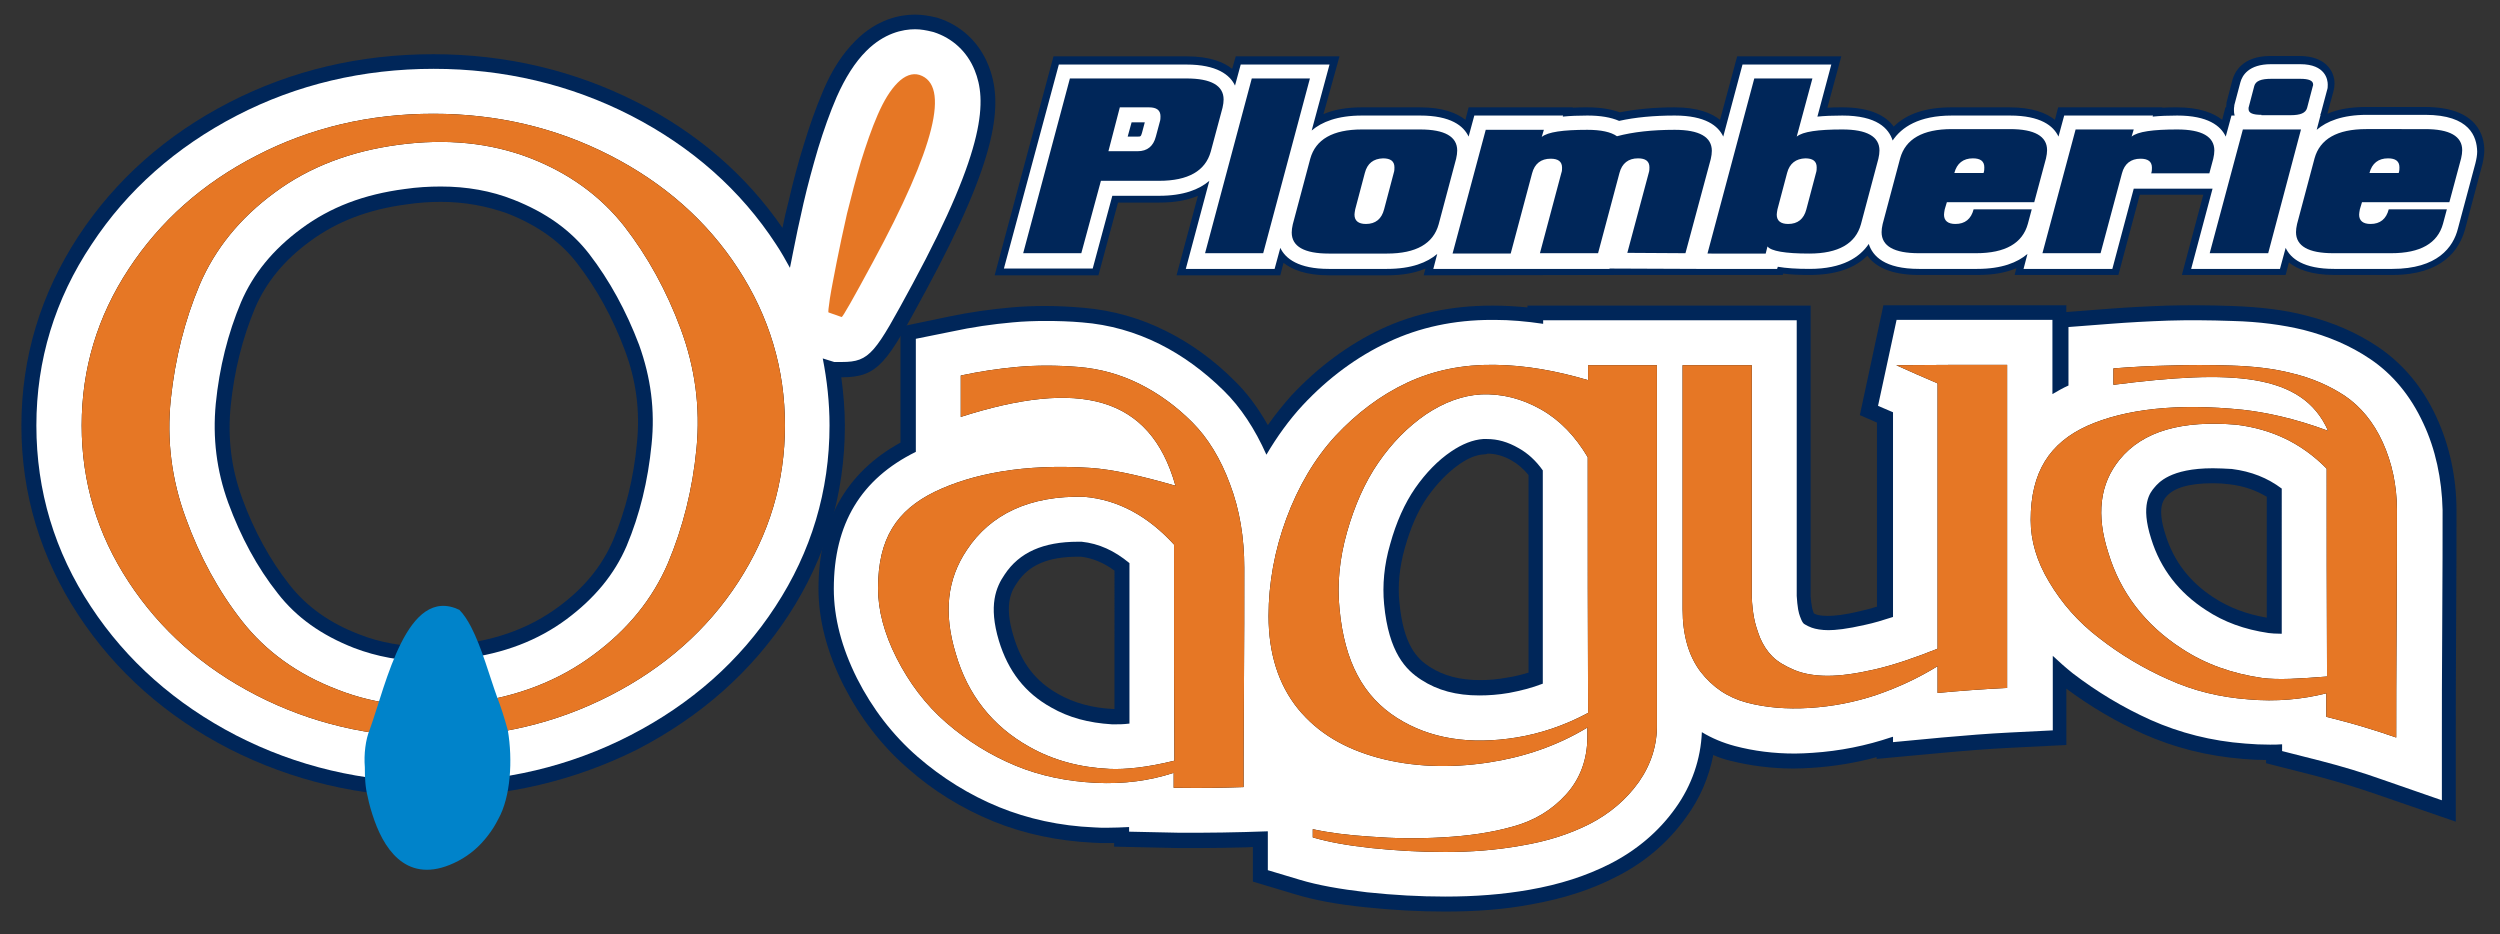
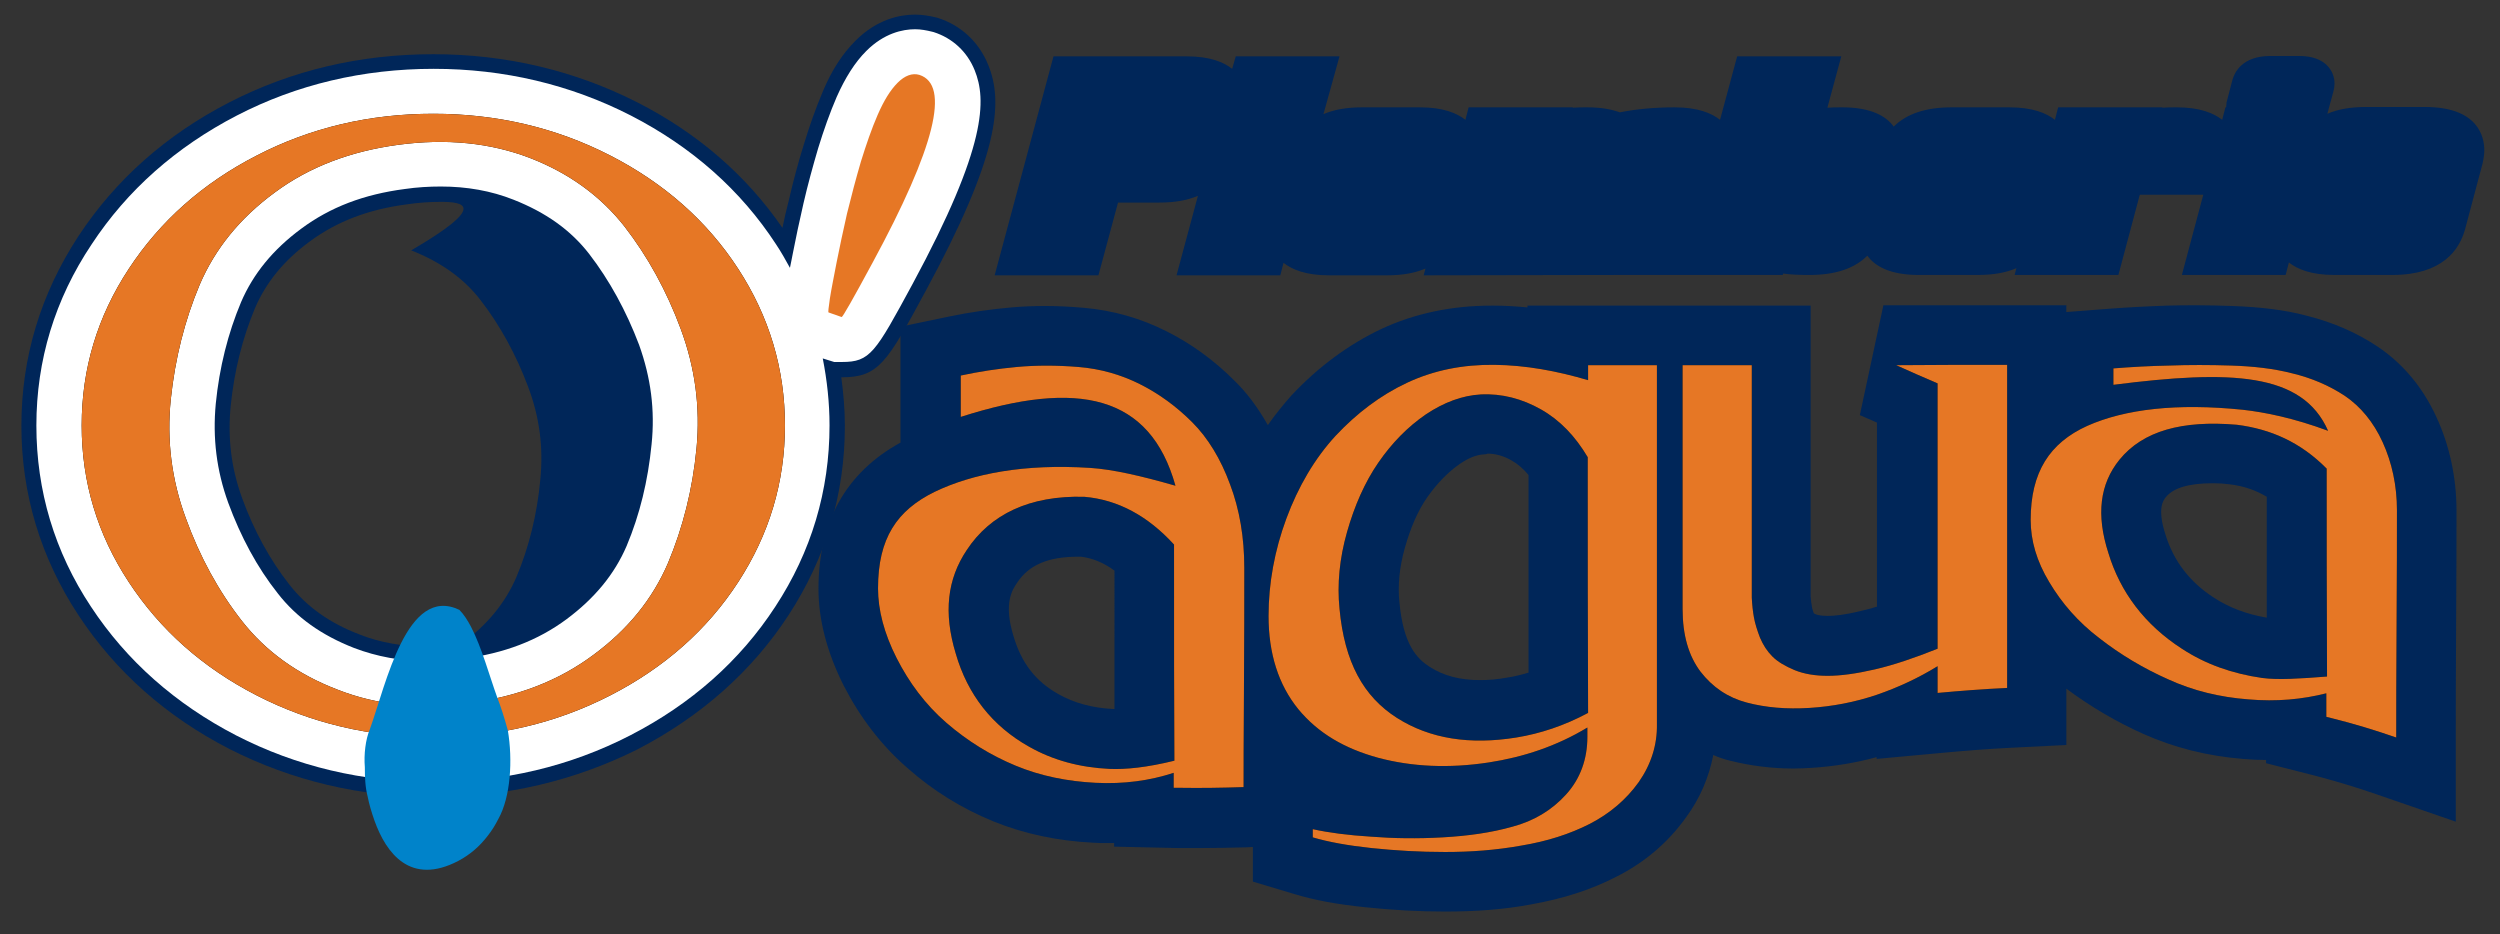
<svg xmlns="http://www.w3.org/2000/svg" version="1.1" id="Layer_1" x="0px" y="0px" viewBox="0 0 701 262" enable-background="new 0 0 701 262" xml:space="preserve">
  <rect x="0" y="0" width="701" height="262" fill="#333333" stroke="none" />
-   <path fill="#002659" d="M121.5,223.5c-20.4,0-39.7-4.6-57.2-13.5c-17.7-9.1-31.9-21.7-42.3-37.5c-10.6-16.1-16-34-16-53.1  c0-19.2,5.4-37,16-53.2c10.4-15.8,24.6-28.4,42.3-37.5c17.5-9,36.7-13.5,57.2-13.5c20.4,0,39.7,4.6,57.2,13.5  c16.9,8.6,30.6,20.5,40.7,35.2c0.5-2.5,1.1-5.1,1.8-7.8c1.2-5.2,2.6-10.5,4.2-15.6c1.6-5.3,3.4-10.3,5.3-14.8  c2.5-6,5.5-10.6,9.2-14.3c6-6,12.4-7.3,16.6-7.3c2,0,4,0.3,6,0.8l0.4,0.1c6.6,2.1,11.6,6.8,14.2,13.2c4.3,10.6,3,25.5-17.6,63.5  c-10.8,20-13.1,24.1-23.5,24.1h-0.1c0.6,4.5,1,9,1,13.6c0,19.1-5.3,37-15.8,53.1c-10.3,15.8-24.6,28.4-42.3,37.6  C161.2,218.9,141.9,223.5,121.5,223.5z M123.6,56.6c-3,0-6.2,0.2-9.5,0.7c-10.8,1.4-19.6,4.8-27.1,10.3C79.6,73,74.6,79.2,71.5,86.4  c-3.5,8.4-5.8,17.5-6.8,27.3c-0.9,9,0.1,17.5,3.2,26c3.3,9.1,7.8,17.3,13.3,24.3c4.8,6.1,11.2,10.7,19.6,13.9  c5.8,2.3,12.2,3.4,19,3.4c3.1,0,6.2-0.2,9.5-0.7c10.8-1.4,19.6-4.8,27.1-10.3c7.4-5.4,12.4-11.6,15.5-18.8  c3.5-8.3,5.8-17.5,6.7-27.3c0.9-9-0.2-17.5-3.4-26c-3.4-9.1-7.9-17.3-13.4-24.4c-4.7-6.1-11.1-10.6-19.4-13.9  C136.6,57.8,130.3,56.6,123.6,56.6z" />
+   <path fill="#002659" d="M121.5,223.5c-20.4,0-39.7-4.6-57.2-13.5c-17.7-9.1-31.9-21.7-42.3-37.5c-10.6-16.1-16-34-16-53.1  c0-19.2,5.4-37,16-53.2c10.4-15.8,24.6-28.4,42.3-37.5c17.5-9,36.7-13.5,57.2-13.5c20.4,0,39.7,4.6,57.2,13.5  c16.9,8.6,30.6,20.5,40.7,35.2c0.5-2.5,1.1-5.1,1.8-7.8c1.2-5.2,2.6-10.5,4.2-15.6c1.6-5.3,3.4-10.3,5.3-14.8  c2.5-6,5.5-10.6,9.2-14.3c6-6,12.4-7.3,16.6-7.3c2,0,4,0.3,6,0.8l0.4,0.1c6.6,2.1,11.6,6.8,14.2,13.2c4.3,10.6,3,25.5-17.6,63.5  c-10.8,20-13.1,24.1-23.5,24.1h-0.1c0.6,4.5,1,9,1,13.6c0,19.1-5.3,37-15.8,53.1c-10.3,15.8-24.6,28.4-42.3,37.6  C161.2,218.9,141.9,223.5,121.5,223.5z M123.6,56.6c-3,0-6.2,0.2-9.5,0.7c-10.8,1.4-19.6,4.8-27.1,10.3C79.6,73,74.6,79.2,71.5,86.4  c-3.5,8.4-5.8,17.5-6.8,27.3c-0.9,9,0.1,17.5,3.2,26c3.3,9.1,7.8,17.3,13.3,24.3c4.8,6.1,11.2,10.7,19.6,13.9  c5.8,2.3,12.2,3.4,19,3.4c3.1,0,6.2-0.2,9.5-0.7c7.4-5.4,12.4-11.6,15.5-18.8  c3.5-8.3,5.8-17.5,6.7-27.3c0.9-9-0.2-17.5-3.4-26c-3.4-9.1-7.9-17.3-13.4-24.4c-4.7-6.1-11.1-10.6-19.4-13.9  C136.6,57.8,130.3,56.6,123.6,56.6z" />
  <path fill="#FFFFFF" d="M233.9,101.5h2.2c7.9,0,9.3-2.5,19.8-21.9c20.9-38.7,20.7-51.7,17.4-59.9c-2.1-5.2-6.2-9-11.5-10.7l-0.4-0.1  c-1.6-0.4-3.2-0.7-4.8-0.7c-3.5,0-8.7,1.1-13.7,6.1c-3.2,3.2-5.9,7.5-8.3,12.9c-1.9,4.4-3.6,9.2-5.2,14.4  c-1.5,5.1-2.9,10.2-4.1,15.4c-1.2,5.2-2.2,10-3,14.1c-0.3,1.4-0.5,2.7-0.8,4c-1.2-2.2-2.5-4.5-3.9-6.6  c-9.9-15.2-23.6-27.3-40.7-36.1c-17-8.7-35.6-13.1-55.3-13.1c-19.8,0-38.4,4.4-55.2,13.1c-17,8.8-30.7,20.9-40.7,36.1  C15.4,83.9,10.2,101,10.2,119.3c0,18.3,5.1,35.4,15.3,50.8c10,15.2,23.7,27.3,40.7,36.1c16.9,8.7,35.5,13.1,55.2,13.1  c19.8,0,38.4-4.4,55.3-13.1c17.1-8.8,30.8-20.9,40.7-36.1c10.1-15.4,15.2-32.5,15.2-50.8c0-6.4-0.7-12.7-1.9-18.8L233.9,101.5z   M182.7,124.6c-1,10.2-3.3,19.7-7,28.5c-3.4,7.9-8.9,14.6-16.8,20.5c-8.1,6-17.5,9.6-29,11.1c-3.4,0.5-6.8,0.7-10.1,0.7  c-7.3,0-14.2-1.3-20.5-3.7c-9.2-3.6-16.2-8.6-21.4-15.3c-5.8-7.3-10.4-15.9-13.9-25.4c-3.3-9.1-4.4-18.2-3.5-27.8  c1-10.1,3.4-19.7,7.1-28.5c3.4-7.9,8.9-14.7,16.9-20.6c8.1-6,17.5-9.6,29-11.1c3.4-0.5,6.8-0.7,10.1-0.7c7.3,0,14.1,1.2,20.4,3.7  c9.1,3.6,16,8.5,21.2,15.2c5.7,7.4,10.4,16,14,25.5C182.5,105.9,183.7,115,182.7,124.6z" />
  <path fill="#002659" d="M405.2,255.6c-7.3,0-14.6-0.4-22.3-1.2c-7.9-0.8-14.3-2-19.6-3.6l-12-3.6v-9.7l-2,0.1  c-4.4,0.1-8.7,0.2-12.9,0.2c-2,0-3.9,0-5.9,0l-18.1-0.4v-1c-0.7,0-1.3,0-2,0c-1.3,0-2.5,0-3.8-0.1c-10.1-0.5-19.5-2.5-28.1-6  c-8.8-3.6-16.9-8.6-24-14.9c-7.4-6.4-13.4-14.3-18-23.3c-4.6-9.2-7-18.3-7-27c0-18.8,7.7-32.6,23-41V91.6l13.4-2.8  c6.2-1.3,12-2.1,17.7-2.6c3.2-0.3,6.5-0.4,9.7-0.4c3.5,0,7,0.2,10.5,0.5c8.2,0.7,16,2.9,23.3,6.6c6.8,3.4,13.2,8,19,13.8  c3.6,3.5,6.7,7.7,9.4,12.5c2.1-3,4.3-5.7,6.6-8.3c7.5-8,16-14.3,25.3-18.7c9.3-4.3,19.6-6.5,30.8-6.5l0.8,0c3,0,6.2,0.2,9.3,0.5  v-0.5l79.4,0v81.6c0.1,1,0.2,2.1,0.4,3.1c0,0.2,0.2,0.7,0.5,1.6c0.2,0.1,0.4,0.2,0.7,0.3c0.2,0.1,1.2,0.4,3.2,0.4  c1.6,0,4.5-0.2,9.3-1.4c1.4-0.3,2.9-0.7,4.5-1.2v-51.6l-4.8-2.1l6.6-30.8l51.3,0v1.9l11.6-0.9c5.2-0.4,10.8-0.7,16.6-0.9  c2.8-0.1,5.7-0.1,8.7-0.1c3.1,0,6.3,0.1,9.7,0.2c7.9,0.3,14.7,1.1,20.7,2.7c7.5,1.9,14,4.7,20,8.7c7,4.7,12.6,11.3,16.5,19.8  c3.6,7.8,5.6,16.8,5.6,26.1c0,7.2,0,17.8-0.1,31.9c-0.1,14.1-0.1,24.7-0.1,31.8v23.6l-22.3-7.7c-5.5-1.9-11.1-3.6-16.8-5.1  l-14.1-3.6v-0.9c-2.1,0-4.3-0.1-6.5-0.3c-10-0.8-19.4-3.2-27.9-7c-7.6-3.4-14.9-7.7-21.6-12.7v15.8l-16,0.8  c-6,0.3-12.3,0.8-18.8,1.4l-18.4,1.7v-0.5c-5.8,1.6-11.9,2.6-18.1,3c-1.8,0.1-3.5,0.2-5.2,0.2c-6.2,0-12.2-0.8-17.8-2.2  c-1.6-0.4-3.2-0.9-4.7-1.6c-1.2,6.2-3.7,12.1-7.5,17.3c-5.1,7.2-11.8,12.9-19.8,16.9c-7,3.6-14.8,6.1-23.8,7.7  C421.9,255,414,255.6,405.2,255.6L405.2,255.6z M302.3,156.1c-8.4,0-13.8,2.3-17.1,7.3c-1.3,1.9-3.9,5.7-1,15  c2.2,7.5,6.2,12.7,12.7,16.3c4.3,2.4,9.3,3.8,15.2,4.1l0.4,0V160c-3-2.2-6.1-3.5-9.4-3.9L302.3,156.1z M416.2,127.4  c-2.2,0.1-4.4,1-6.9,2.7c-3.3,2.3-6.3,5.4-9,9.2c-2.7,3.8-4.8,8.7-6.4,14.4c-1.5,5.3-2,10.5-1.5,15.2c1.1,11.9,4.9,15.8,8.5,18.1  c3.9,2.5,8.5,3.7,14.1,3.7c2.4,0,4.9-0.2,7.6-0.7c2-0.3,4-0.8,6-1.4v-55.4c-1.4-1.7-2.9-3-4.6-4c-2.4-1.4-4.7-2-6.9-2  C416.7,127.4,416.4,127.4,416.2,127.4z M620.5,135.5c-6.7,0-11.1,1.3-13.2,3.9c-0.7,0.9-2.5,3.1-0.1,10.5  c2.3,7.5,6.9,13.4,13.6,17.7c4.3,2.8,9.1,4.6,14.8,5.6v-33.9c-3-1.8-6.3-3-10.4-3.5C623.7,135.6,622.1,135.5,620.5,135.5z" />
-   <path fill="#FFFFFF" d="M679.5,118.7c-3.6-7.8-8.7-13.9-15-18.1c-5.5-3.7-11.6-6.3-18.6-8.1c-5.8-1.4-12.3-2.3-19.9-2.5  c-3.3-0.1-6.5-0.2-9.5-0.2c-2.9,0-5.8,0-8.5,0.1c-5.7,0.2-11.2,0.5-16.3,0.9L580,91.7v16.4c-1.6,0.7-3.1,1.6-4.5,2.4V89.7l-43.7,0  l-5.2,24.1c1.4,0.6,2.8,1.2,4.2,1.8v57.4c-2.8,0.9-5.4,1.7-7.8,2.2c-5.2,1.2-8.4,1.5-10.3,1.5h0c-1.9,0-3.6-0.3-4.7-0.7  c-1.6-0.6-2.1-1.1-2.2-1.1c-0.1-0.1-0.4-0.4-0.7-1.1c-0.6-1.4-0.8-2.3-0.9-2.9c-0.2-1.1-0.3-2.4-0.4-3.8V89.8l-44.6,0l0,0l-26.5,0v1  c-4.7-0.7-9.2-1.1-13.6-1.1l-0.8,0c-10.6,0-20.3,2.1-29,6.2c-8.8,4.1-16.9,10.1-24,17.7c-3.8,4.1-7.2,8.8-10.2,13.9  c-3.2-7.2-7.2-13.3-12-18c-5.5-5.4-11.5-9.8-17.9-13c-6.8-3.4-14.1-5.5-21.8-6.1c-3.4-0.3-6.8-0.4-10.1-0.4c-3.1,0-6.3,0.1-9.4,0.4  c-5.6,0.5-11.2,1.3-17.2,2.6L256.8,95v31.7c0,0,0,0,0,0c-15.4,7.6-23,20.2-23,38.4c0,8.1,2.2,16.5,6.5,25.1c4.3,8.5,10,15.9,17,22  c6.8,5.9,14.5,10.7,22.8,14.1c8.1,3.3,17.1,5.3,26.7,5.7c1.2,0.1,2.4,0.1,3.6,0.1c2.1,0,4.1-0.1,6.2-0.2v1.3l14,0.3  c1.9,0,3.9,0,5.8,0c4.2,0,8.5-0.1,12.8-0.2l6.3-0.2v10.9l9,2.7c5,1.5,11.1,2.6,18.8,3.5c7.6,0.8,14.8,1.2,21.9,1.2h0  c8.5,0,16.2-0.6,23.6-1.9c8.6-1.5,16-3.9,22.7-7.3c7.4-3.8,13.6-9,18.3-15.6c4.6-6.4,7.1-13.8,7.4-21.3c2.8,1.7,5.9,3,9.3,3.9  c5.3,1.4,10.9,2.1,16.8,2.1c1.6,0,3.3-0.1,4.9-0.2c7.7-0.5,15.1-2,22.2-4.4c0.1,0,0.2-0.1,0.4-0.1v1.5l13.8-1.3  c6.6-0.6,13-1.1,19-1.4l12-0.6v-20.9c1.8,1.7,3.6,3.3,5.6,4.9c6.8,5.2,14.1,9.6,21.9,13.1c8.1,3.6,17,5.9,26.5,6.6  c2.3,0.2,4.6,0.3,6.9,0.3c1.1,0,2.3,0,3.4-0.1v1.9l11,2.8c5.8,1.5,11.5,3.2,17.1,5.2l16.7,5.8v-17.7c0-7.1,0-17.8,0.1-31.8  c0.1-14.1,0.1-24.8,0.1-31.9C684.7,134.3,682.9,125.9,679.5,118.7z M316.6,202.9c-1.6,0.2-2.9,0.2-3.8,0.2c0,0-0.8,0-1,0  c-6.6-0.4-12.1-1.9-17-4.7c-7.4-4.1-12.1-10.2-14.7-18.7c-3-10-0.8-15.1,1.6-18.6c4.1-6.2,10.8-9.2,20.6-9.2c0.3,0,0.6,0,1,0  c4.8,0.5,9.2,2.5,13.4,6V202.9z M432.6,191.7c-3.1,1.2-6.3,2-9.5,2.6c-2.9,0.5-5.7,0.7-8.3,0.7c-6.4,0-11.7-1.4-16.3-4.4  c-4.2-2.7-9.1-7.5-10.4-21.2c-0.5-5.3,0-11,1.7-16.8c1.7-6.2,4.1-11.5,7-15.7c3-4.3,6.4-7.8,10.1-10.3c3.1-2.1,6.1-3.3,9-3.5  c0.3,0,0.6,0,1,0c3,0,5.9,0.8,9,2.6c2.5,1.4,4.8,3.5,6.7,6.2V191.7z M639.8,177.7c-0.1,0-0.1,0-0.2,0c-1.5,0-2.7-0.1-3.5-0.2  c-6.8-1-12.5-3.1-17.5-6.4c-7.6-4.9-12.8-11.6-15.4-20c-3.1-9.6-0.3-13,0.9-14.4c1.1-1.3,4.4-5.4,16.4-5.4c1.6,0,3.4,0.1,5.3,0.2  c5.5,0.7,10,2.5,14,5.5V177.7z" />
  <path d="M72,43.6c15.1-7.8,31.6-11.7,49.5-11.7c17.8,0,34.4,3.9,49.6,11.7c15.2,7.8,27.2,18.4,35.9,31.8c8.7,13.4,13.1,28,13.1,43.9  c0,15.9-4.4,30.5-13.1,43.9c-8.7,13.4-20.7,24-35.9,31.8c-15.2,7.8-31.7,11.7-49.6,11.7c-17.8,0-34.3-3.9-49.5-11.7  c-15.2-7.8-27.1-18.4-35.9-31.8c-8.8-13.4-13.2-28-13.2-43.9c0-15.9,4.4-30.5,13.2-43.9C44.9,62,56.8,51.4,72,43.6z M111.7,40.6  c-13.4,1.8-25,6.2-34.7,13.4c-9.8,7.2-16.7,15.8-21,25.8c-4.2,10-6.9,20.7-8.1,32.1c-1.2,11.4,0.2,22.6,4.2,33.4  c3.9,10.8,9.2,20.5,15.8,28.9c6.6,8.4,15.5,14.9,26.8,19.2c11.2,4.4,23.5,5.6,36.9,3.7c13.4-1.7,25-6.2,34.7-13.4  c9.8-7.2,16.7-15.8,21-25.8c4.2-10,6.9-20.7,8-32.2c1.1-11.5-0.4-22.6-4.4-33.4c-4-10.8-9.3-20.4-15.8-28.8  c-6.6-8.4-15.4-14.9-26.5-19.2C137.4,40,125.1,38.8,111.7,40.6z" />
  <path fill="#E67725" d="M72,43.6c15.1-7.8,31.6-11.7,49.5-11.7c17.8,0,34.4,3.9,49.6,11.7c15.2,7.8,27.2,18.4,35.9,31.8  c8.7,13.4,13.1,28,13.1,43.9c0,15.9-4.4,30.5-13.1,43.9c-8.7,13.4-20.7,24-35.9,31.8c-15.2,7.8-31.7,11.7-49.6,11.7  c-17.8,0-34.3-3.9-49.5-11.7c-15.2-7.8-27.1-18.4-35.9-31.8c-8.8-13.4-13.2-28-13.2-43.9c0-15.9,4.4-30.5,13.2-43.9  C44.9,62,56.8,51.4,72,43.6z M111.7,40.6c-13.4,1.8-25,6.2-34.7,13.4c-9.8,7.2-16.7,15.8-21,25.8c-4.2,10-6.9,20.7-8.1,32.1  c-1.2,11.4,0.2,22.6,4.2,33.4c3.9,10.8,9.2,20.5,15.8,28.9c6.6,8.4,15.5,14.9,26.8,19.2c11.2,4.4,23.5,5.6,36.9,3.7  c13.4-1.7,25-6.2,34.7-13.4c9.8-7.2,16.7-15.8,21-25.8c4.2-10,6.9-20.7,8-32.2c1.1-11.5-0.4-22.6-4.4-33.4  c-4-10.8-9.3-20.4-15.8-28.8c-6.6-8.4-15.4-14.9-26.5-19.2C137.4,40,125.1,38.8,111.7,40.6z" />
  <path d="M269.4,116.9c0-3.8,0-7.7,0-11.6c5.1-1.1,10.3-1.9,15.7-2.4c5.4-0.5,11.2-0.5,17.3,0c6.1,0.5,11.8,2.1,17.2,4.8  c5.4,2.7,10.3,6.3,14.7,10.7c4.4,4.4,8,10.3,10.6,17.4c2.7,7.1,4,15,4,23.4c0,8.8,0,21.3-0.1,35c-0.1,13.6-0.1,21.5-0.1,26.5  c-6,0.2-12,0.3-18,0.2c-0.5,0-1,0-1.6,0c0-1.4,0-2.8,0-4.2c-6.7,2.2-14,3.2-21.9,2.8c-7.9-0.4-15.4-1.9-22.4-4.8  c-7-2.9-13.5-6.9-19.4-12c-5.9-5.1-10.5-11.3-14-18.2c-3.5-6.9-5.2-13.5-5.2-19.5c0-14.1,5.3-21.9,15.9-27.1  c10.6-5.1,25.1-7.9,43.6-6.7c6.2,0.4,14.2,2.2,23.9,5C322.5,110.8,302.4,106.3,269.4,116.9z M329.2,152.7  c-7.3-8-15.7-12.6-25.2-13.4c-15.3-0.4-26.3,4.9-32.9,14.9c-5.5,8.2-6.6,17.6-3.1,29.1c3.3,11.4,10.2,20.3,20.6,26.1  c6.7,3.8,14.2,5.8,22.5,6.2c4.5,0.2,10.5-0.4,18.2-2.3C329.2,198,329.2,177.8,329.2,152.7z" />
  <path d="M445.9,102.4c6.2,0,12.5,0,18.7,0c0,32.6,0,66.2,0,100.7c0.1,5.7-1.6,11.2-5.1,16.2c-3.5,4.9-8.1,8.8-13.7,11.7  c-5.7,2.9-12,4.9-19.2,6.1c-7.2,1.3-14.3,1.8-21.4,1.8c-7.1,0-13.9-0.4-20.6-1.1c-6.6-0.7-12.1-1.7-16.5-3c0-0.7,0-1.5,0-2.3  c4.5,1,9.9,1.7,16.3,2.1c6.3,0.5,13.1,0.6,20.1,0.2c7.1-0.4,13.6-1.3,19.6-3c6-1.6,11-4.6,15-9c4-4.4,6-9.9,6-16.2  c0-0.9,0-1.8,0-2.6c-8.6,5.2-17.9,8.3-27.7,9.8c-11.2,1.7-21.5,1.2-30.9-1.3c-9.5-2.6-16.9-6.9-22.5-13.7  c-5.5-6.8-8.3-15.5-8.3-26.1c0-9.1,1.7-18.4,5-27.3c3.3-8.9,7.9-16.8,13.8-23.2c5.9-6.3,12.6-11.4,20.1-14.9  c7.5-3.5,15.6-5.1,24.4-5c8.8,0.1,17.5,1.7,26.3,4.3c0-1.4,0-2.8,0-4.2C445.5,102.4,445.7,102.4,445.9,102.4z M445.2,128.2  c-3.5-5.9-7.8-10.4-13.1-13.4c-5.3-3-11-4.5-16.9-4.2c-5.2,0.3-10.3,2.2-15.4,5.6c-5.1,3.5-9.5,8-13.3,13.5  c-3.8,5.5-6.7,12.1-8.8,19.5c-2.1,7.4-2.8,14.6-2.1,21.5c1.4,15,6.7,24.6,16.1,30.6c9.3,5.9,20.5,7.6,33.5,5.5  c6.7-1.1,13.4-3.3,20.1-6.9C445.2,177.1,445.2,153.3,445.2,128.2z" />
  <path d="M562.8,102.3c0,15.4,0,45.6,0,90.6c-6.5,0.3-13,0.8-19.5,1.4c0-2.5,0-5.1,0-7.5c-5.2,3.2-10.9,5.9-17,8  c-6.2,2.1-12.5,3.3-18.9,3.7c-6.5,0.4-12.3-0.1-17.6-1.5c-5.3-1.4-9.6-4.3-13-8.7c-3.3-4.4-5-10.2-5-17.5c0-23.9,0-46.7,0-68.4  c6.5,0,12.9,0,19.4,0c0,18.9,0,40.6,0,65.2c0.1,2,0.3,3.8,0.6,5.5c0.3,1.7,0.9,3.6,1.7,5.7c0.9,2.1,2,3.8,3.5,5.3  c1.5,1.5,3.6,2.7,6.2,3.8c2.7,1.1,5.8,1.6,9.3,1.6c3.6,0,8-0.6,13.2-1.8c5.2-1.2,11.1-3.2,17.6-5.8c0-33.5,0-58.3,0-74.4  c-3.9-1.7-7.7-3.3-11.6-5.1C542.1,102.3,552.4,102.3,562.8,102.3z" />
  <path d="M592.6,107.9c0-1.6,0-3.2,0-4.6c5.1-0.4,10.3-0.7,15.7-0.8c5.4-0.2,11.2-0.2,17.3,0c6.1,0.2,11.8,0.8,17.2,2.2  c5.4,1.3,10.3,3.4,14.7,6.3c4.4,3,8,7.3,10.6,13c2.6,5.7,4,12.2,4,19c0,7.1,0,17.8-0.1,31.9c-0.1,14.1-0.1,24.7-0.1,31.9  c-6-2.1-12-3.9-18-5.4c-0.5-0.1-1-0.3-1.6-0.4c0-2.2,0-4.4,0-6.6c-6.7,1.7-14,2.4-21.9,1.7c-7.9-0.6-15.4-2.4-22.4-5.6  c-7-3.1-13.5-7-19.4-11.6c-5.9-4.5-10.5-9.8-14-15.7c-3.5-5.8-5.2-11.6-5.2-17.4c0-13.4,5.3-21.6,15.9-26.4  c10.6-4.7,25.1-6.4,43.6-4.5c6.2,0.7,14.2,2.3,23.9,5.9C645.6,104.4,625.5,103.7,592.6,107.9z M652.4,131.4  c-7.3-7.4-15.7-11.1-25.2-12.3c-15.3-1.3-26.3,1.7-32.9,9.8c-5.5,6.8-6.6,15.4-3.1,26.2c3.3,10.9,10.2,20.1,20.6,26.8  c6.7,4.4,14.2,7,22.5,8.2c4.5,0.6,10.5,0.2,18.2-0.4C652.4,168.2,652.4,148.7,652.4,131.4z" />
  <path fill="#E67725" d="M269.4,116.9c0-3.8,0-7.7,0-11.6c5.1-1.1,10.3-1.9,15.7-2.4c5.4-0.5,11.2-0.5,17.3,0  c6.1,0.5,11.8,2.1,17.2,4.8c5.4,2.7,10.3,6.3,14.7,10.7c4.4,4.4,8,10.3,10.6,17.4c2.7,7.1,4,15,4,23.4c0,8.8,0,21.3-0.1,35  c-0.1,13.6-0.1,21.5-0.1,26.5c-6,0.2-12,0.3-18,0.2c-0.5,0-1,0-1.6,0c0-1.4,0-2.8,0-4.2c-6.7,2.2-14,3.2-21.9,2.8  c-7.9-0.4-15.4-1.9-22.4-4.8c-7-2.9-13.5-6.9-19.4-12c-5.9-5.1-10.5-11.3-14-18.2c-3.5-6.9-5.2-13.5-5.2-19.5  c0-14.1,5.3-21.9,15.9-27.1c10.6-5.1,25.1-7.9,43.6-6.7c6.2,0.4,14.2,2.2,23.9,5C322.5,110.8,302.4,106.3,269.4,116.9z M329.2,152.7  c-7.3-8-15.7-12.6-25.2-13.4c-15.3-0.4-26.3,4.9-32.9,14.9c-5.5,8.2-6.6,17.6-3.1,29.1c3.3,11.4,10.2,20.3,20.6,26.1  c6.7,3.8,14.2,5.8,22.5,6.2c4.5,0.2,10.5-0.4,18.2-2.3C329.2,198,329.2,177.8,329.2,152.7z" />
  <path fill="#E67725" d="M445.9,102.4c6.2,0,12.5,0,18.7,0c0,32.6,0,66.2,0,100.7c0.1,5.7-1.6,11.2-5.1,16.2  c-3.5,4.9-8.1,8.8-13.7,11.7c-5.7,2.9-12,4.9-19.2,6.1c-7.2,1.3-14.3,1.8-21.4,1.8c-7.1,0-13.9-0.4-20.6-1.1  c-6.6-0.7-12.1-1.7-16.5-3c0-0.7,0-1.5,0-2.3c4.5,1,9.9,1.7,16.3,2.1c6.3,0.5,13.1,0.6,20.1,0.2c7.1-0.4,13.6-1.3,19.6-3  c6-1.6,11-4.6,15-9c4-4.4,6-9.9,6-16.2c0-0.9,0-1.8,0-2.6c-8.6,5.2-17.9,8.3-27.7,9.8c-11.2,1.7-21.5,1.2-30.9-1.3  c-9.5-2.6-16.9-6.9-22.5-13.7c-5.5-6.8-8.3-15.5-8.3-26.1c0-9.1,1.7-18.4,5-27.3c3.3-8.9,7.9-16.8,13.8-23.2  c5.9-6.3,12.6-11.4,20.1-14.9c7.5-3.5,15.6-5.1,24.4-5c8.8,0.1,17.5,1.7,26.3,4.3c0-1.4,0-2.8,0-4.2  C445.5,102.4,445.7,102.4,445.9,102.4z M445.2,128.2c-3.5-5.9-7.8-10.4-13.1-13.4c-5.3-3-11-4.5-16.9-4.2  c-5.2,0.3-10.3,2.2-15.4,5.6c-5.1,3.5-9.5,8-13.3,13.5c-3.8,5.5-6.7,12.1-8.8,19.5c-2.1,7.4-2.8,14.6-2.1,21.5  c1.4,15,6.7,24.6,16.1,30.6c9.3,5.9,20.5,7.6,33.5,5.5c6.7-1.1,13.4-3.3,20.1-6.9C445.2,177.1,445.2,153.3,445.2,128.2z" />
  <path fill="#E67725" d="M562.8,102.3c0,15.4,0,45.6,0,90.6c-6.5,0.3-13,0.8-19.5,1.4c0-2.5,0-5.1,0-7.5c-5.2,3.2-10.9,5.9-17,8  c-6.2,2.1-12.5,3.3-18.9,3.7c-6.5,0.4-12.3-0.1-17.6-1.5c-5.3-1.4-9.6-4.3-13-8.7c-3.3-4.4-5-10.2-5-17.5c0-23.9,0-46.7,0-68.4  c6.5,0,12.9,0,19.4,0c0,18.9,0,40.6,0,65.2c0.1,2,0.3,3.8,0.6,5.5c0.3,1.7,0.9,3.6,1.7,5.7c0.9,2.1,2,3.8,3.5,5.3  c1.5,1.5,3.6,2.7,6.2,3.8c2.7,1.1,5.8,1.6,9.3,1.6c3.6,0,8-0.6,13.2-1.8c5.2-1.2,11.1-3.2,17.6-5.8c0-33.5,0-58.3,0-74.4  c-3.9-1.7-7.7-3.3-11.6-5.1C542.1,102.3,552.4,102.3,562.8,102.3z" />
  <path fill="#E67725" d="M592.6,107.9c0-1.6,0-3.2,0-4.6c5.1-0.4,10.3-0.7,15.7-0.8c5.4-0.2,11.2-0.2,17.3,0  c6.1,0.2,11.8,0.8,17.2,2.2c5.4,1.3,10.3,3.4,14.7,6.3c4.4,3,8,7.3,10.6,13c2.6,5.7,4,12.2,4,19c0,7.1,0,17.8-0.1,31.9  c-0.1,14.1-0.1,24.7-0.1,31.9c-6-2.1-12-3.9-18-5.4c-0.5-0.1-1-0.3-1.6-0.4c0-2.2,0-4.4,0-6.6c-6.7,1.7-14,2.4-21.9,1.7  c-7.9-0.6-15.4-2.4-22.4-5.6c-7-3.1-13.5-7-19.4-11.6c-5.9-4.5-10.5-9.8-14-15.7c-3.5-5.8-5.2-11.6-5.2-17.4  c0-13.4,5.3-21.6,15.9-26.4c10.6-4.7,25.1-6.4,43.6-4.5c6.2,0.7,14.2,2.3,23.9,5.9C645.6,104.4,625.5,103.7,592.6,107.9z   M652.4,131.4c-7.3-7.4-15.7-11.1-25.2-12.3c-15.3-1.3-26.3,1.7-32.9,9.8c-5.5,6.8-6.6,15.4-3.1,26.2c3.3,10.9,10.2,20.1,20.6,26.8  c6.7,4.4,14.2,7,22.5,8.2c4.5,0.6,10.5,0.2,18.2-0.4C652.4,168.2,652.4,148.7,652.4,131.4z" />
  <path fill="#002659" d="M452.9,77.1L452.9,77.1l-53.7,0.1l0.5-1.9c-3,1.3-6.6,1.9-10.8,1.9h-16.3c-6.4,0-10.3-1.6-12.7-3.5l-0.9,3.5  h-29.1l6-22.3c-3,1.3-6.6,1.9-10.8,1.9h-11.6l-5.5,20.4h-29.1l16.5-61.4h37.4c6.4,0,10.3,1.6,12.7,3.5l1-3.5h29.1L371.1,32  c3-1.3,6.6-1.9,10.8-1.9h16.3c6.4,0,10.3,1.6,12.7,3.5l0.9-3.5h29.2l0,0.1c1.3-0.1,2.6-0.1,4.1-0.1c3.7,0,6.6,0.5,9.1,1.4  c4.5-0.9,9.7-1.4,15.4-1.4c6.4,0,10.3,1.6,12.7,3.5l4.8-17.8h29.2l-3.9,14.4c1.3-0.1,2.7-0.1,4.2-0.1c8.1,0,12.3,2.5,14.4,5.4  c3.6-3.6,9-5.4,16.2-5.4h16.3c6.4,0,10.3,1.6,12.7,3.5l0.9-3.5h29.2l0,0.1c1.3-0.1,2.6-0.1,4.1-0.1c6.4,0,10.3,1.6,12.7,3.5l0.9-3.5  h0.2c0-0.3,0.1-0.6,0.1-1l0-0.3l1.7-6.5c0.6-2,2.7-6.6,10.6-6.6h8.2c7.2,0,9.8,4.2,9.8,7.7c0,0.7-0.1,1.5-0.3,2.2l-1.2,4.4h0  l-0.5,1.9c3-1.3,6.6-1.9,10.8-1.9H680c14.9,0,16.6,8.4,16.6,12.1c0,1.2-0.2,2.5-0.5,3.8l-4.5,16.9h0l-0.4,1.5  c-1.6,5.8-6.4,12.8-20.4,12.8h-16.3c-6.4,0-10.3-1.6-12.7-3.5l-0.9,3.5h-29.1l6-22.5h-17.8l-6,22.5h-29.1l0.5-1.9  c-3,1.3-6.6,1.9-10.8,1.9H538c-8.1,0-12.3-2.5-14.4-5.4c-3.6,3.6-9,5.4-16.2,5.4c-3,0-5.4-0.1-7.4-0.4l-0.1,0.4h-22.5l0,0l-1.6,0  L452.9,77.1z" />
-   <path fill="#FFFFFF" d="M680,32.2h-16.3c-6.9,0-11.3,1.8-14.1,4.2l1.1-4.2h-0.1c0.1-0.3,0.3-0.7,0.3-0.9l1.6-6  c0.2-0.5,0.2-1.1,0.2-1.6c0-1.3-0.6-5.7-7.7-5.7h-8.2c-6.3,0-8.1,3.2-8.6,5.1l-1.7,6.4l0,0.2c-0.1,0.4-0.1,0.8-0.1,1.1  c0,0.4,0,0.9,0.2,1.6h-0.9l-1.6,5.9c-1.4-3-5-5.9-13.6-5.9c-2.6,0-4.9,0.1-6.9,0.3l0.1-0.3h-24.9l-1.6,5.9c-1.4-3-5-5.9-13.6-5.9  h-16.3c-9.3,0-14.1,3.3-16.6,7c-1.1-3.4-4.4-7-14.1-7c-2.7,0-5,0.1-7,0.3l3.9-14.6h-24.9l-5.4,20.2c-1.4-3-5-5.9-13.6-5.9  c-5.9,0-11.1,0.5-15.6,1.5c-2.3-1-5.2-1.5-8.9-1.5c-2.6,0-4.9,0.1-6.9,0.3l0.1-0.3h-24.9l-1.6,5.9c-1.4-3-5-5.9-13.6-5.9h-16.3  c-6.9,0-11.3,1.8-14.1,4.2l5-18.5h-24.9l-1.6,5.9c-1.4-3-5.1-5.9-13.6-5.9h-35.8l-15.4,57.2h24.9l5.5-20.4H325  c6.9,0,11.3-1.8,14.1-4.2l-6.6,24.7h24.9l1.6-5.9c1.4,3,5.1,5.9,13.6,5.9h16.3c6.9,0,11.3-1.8,14.1-4.2l-1.1,4.2h49.4l0-0.1  l24.5,0.1l0,0h22.5l0.2-0.6c2.3,0.4,5.2,0.6,8.9,0.6c9.3,0,14.1-3.3,16.6-7c1.1,3.4,4.4,7,14.1,7h16.3c6.9,0,11.3-1.8,14.1-4.2  l-1.1,4.2h24.9l6-22.5h22.1l-6,22.5h24.9l1.6-5.9c1.4,3,5,5.9,13.6,5.9h16.3c12.7,0,17.1-6.1,18.4-11.3l0.8-3h0l4.1-15.3  c0.3-1.2,0.5-2.3,0.5-3.3C694.5,38.4,692.6,32.2,680,32.2z M320.2,37.3c-0.3,1-0.4,1-1.2,1h-2.8l1.1-4h3.7L320.2,37.3z" />
  <g>
    <path fill="#002659" d="M300,22h32.7c6.9,0,10.4,2,10.4,5.9c0,0.7-0.1,1.4-0.3,2.3l-3.3,12.3c-1.5,5.4-6.3,8.2-14.5,8.2h-16.3   L303.2,71h-16.3L300,22z M310.8,42.4h8.2c2.7,0,4.4-1.4,5.1-4.1l1.1-4.1c0.2-0.6,0.2-1.1,0.2-1.6c0-1.7-1.1-2.5-3.2-2.5h-8.2   L310.8,42.4z" />
-     <path fill="#002659" d="M337.9,71L351,22h16.3l-13.1,49H337.9z" />
    <path fill="#002659" d="M367.4,44.5c1.5-5.4,6.3-8.2,14.5-8.2h16.3c6.9,0,10.4,2,10.4,5.9c0,0.7-0.1,1.4-0.3,2.3l-4.9,18.4   c-1.5,5.4-6.3,8.2-14.5,8.2h-16.3c-6.9,0-10.4-2-10.4-5.9c0-0.7,0.1-1.4,0.3-2.3L367.4,44.5z M382.7,48.5l-2.7,10.2   c-0.1,0.6-0.2,1.1-0.2,1.5c0,1.7,1.1,2.6,3.2,2.6c2.7,0,4.4-1.4,5.1-4.1l2.7-10.2c0.2-0.6,0.2-1.1,0.2-1.6c0-1.7-1.1-2.5-3.2-2.5   C385.1,44.5,383.4,45.8,382.7,48.5z" />
-     <path fill="#002659" d="M437.8,48.5C438,48,438,47.5,438,47c0-1.7-1.1-2.5-3.2-2.5c-2.7,0-4.5,1.4-5.2,4.1l-6,22.5h-16.3l9.3-34.7   h16.3l-0.6,2c1.7-1.4,6-2,12.8-2c3.8,0,6.6,0.6,8.3,1.8c4.5-1.2,9.9-1.8,16.2-1.8c6.9,0,10.4,2,10.4,5.9c0,0.7-0.1,1.4-0.3,2.3   L472.6,71l-16.3-0.1l6-22.4c0.2-0.6,0.2-1.1,0.2-1.6c0-1.7-1.1-2.5-3.2-2.5c-2.7,0-4.5,1.4-5.2,4.1l-6,22.5h-16.3L437.8,48.5z" />
    <path fill="#002659" d="M478.8,71l13.1-49h16.3l-4.4,16.3c1.7-1.4,6-2,12.8-2c6.9,0,10.4,2,10.4,5.9c0,0.7-0.1,1.4-0.3,2.3   l-4.9,18.4c-1.5,5.4-6.3,8.2-14.5,8.2c-6.8,0-10.7-0.7-11.7-2l-0.5,2H478.8z M501.1,48.5l-2.7,10.2c-0.1,0.6-0.2,1.1-0.2,1.5   c0,1.7,1.1,2.6,3.2,2.6c2.7,0,4.4-1.4,5.1-4.1l2.7-10.2c0.2-0.6,0.2-1.1,0.2-1.6c0-1.7-1.1-2.5-3.2-2.5   C503.6,44.5,501.8,45.8,501.1,48.5z" />
    <path fill="#002659" d="M545.9,56.7l-0.6,2c-0.1,0.6-0.2,1.1-0.2,1.5c0,1.7,1.1,2.6,3.2,2.6c2.7,0,4.4-1.4,5.1-4.1h16.3l-1.1,4.1   c-1.5,5.4-6.3,8.2-14.5,8.2H538c-6.9,0-10.4-2-10.4-5.9c0-0.7,0.1-1.4,0.3-2.3l4.9-18.4c1.5-5.4,6.3-8.2,14.5-8.2h16.3   c6.9,0,10.4,2,10.4,5.9c0,0.7-0.1,1.4-0.3,2.3l-3.3,12.3H545.9z M556.2,48.5c0.2-0.6,0.2-1.1,0.2-1.6c0-1.7-1.1-2.5-3.2-2.5   c-2.7,0-4.5,1.4-5.2,4.1H556.2z" />
    <path fill="#002659" d="M589,71h-16.3l9.3-34.7h16.3l-0.6,2c1.7-1.4,6-2,12.8-2c6.9,0,10.4,2,10.4,5.9c0,0.7-0.1,1.4-0.3,2.3   l-1.1,4.1h-16.3c0.2-0.6,0.2-1.1,0.2-1.6c0-1.7-1.1-2.5-3.2-2.5c-2.7,0-4.5,1.4-5.2,4.1L589,71z" />
    <path fill="#002659" d="M619.6,71l9.3-34.7h16.3L636,71H619.6z M634.1,32.2c-2.4,0-3.6-0.5-3.6-1.6c0-0.1,0-0.3,0-0.4l1.6-6.1   c0.4-1.4,1.9-2,4.7-2h8.2c2.4,0,3.6,0.5,3.6,1.6c0,0.2,0,0.3-0.1,0.5l-1.6,6.1c-0.4,1.4-1.9,2-4.6,2H634.1z" />
    <path fill="#002659" d="M662.3,56.7l-0.6,2c-0.1,0.6-0.2,1.1-0.2,1.5c0,1.7,1.1,2.6,3.2,2.6c2.7,0,4.4-1.4,5.1-4.1h16.3l-1.1,4.1   c-1.5,5.4-6.3,8.2-14.5,8.2h-16.3c-6.9,0-10.4-2-10.4-5.9c0-0.7,0.1-1.4,0.3-2.3l4.9-18.4c1.5-5.4,6.3-8.2,14.5-8.2H680   c6.9,0,10.4,2,10.4,5.9c0,0.7-0.1,1.4-0.3,2.3l-3.3,12.3H662.3z M672.6,48.5c0.2-0.6,0.2-1.1,0.2-1.6c0-1.7-1.1-2.5-3.2-2.5   c-2.7,0-4.5,1.4-5.2,4.1H672.6z" />
  </g>
  <path fill="#E67725" d="M232.3,87.6c-0.1,0,0-1.3,0.4-3.9c0.4-2.6,1.1-6,1.9-10.2c0.8-4.1,1.8-8.7,2.9-13.6  c1.2-4.9,2.5-9.8,3.9-14.6c1.5-4.8,3-9.2,4.7-13.1c1.7-3.9,3.5-6.9,5.6-9c2-2,4.1-2.8,6.1-2.2c8.7,2.8,4.4,20.3-13.1,52.6  c-5.5,10.2-8.4,15.3-8.7,15.3L232.3,87.6z" />
  <path fill="#0083CA" d="M139.4,195.5c-2.1-5.8-4.3-13.9-7.3-19.7c-1-1.9-2.1-3.6-3.3-4.8c-14.7-7-20.5,20.7-25.1,33.5  c-1.2,2.8-1.7,7.1-1.4,10.6c0,2.8,0.1,5.6,0.8,8.3c0.4,2.1,1.1,4.4,1.9,6.7c3.3,9.2,10.1,18.3,23.5,11.3c3.4-1.8,6.1-4.2,8.3-7.1  c1.1-1.4,2.1-3,2.9-4.6c3.5-6.2,4.1-16.6,2.7-24.9C141.4,201.1,140.3,197.8,139.4,195.5z" />
</svg>